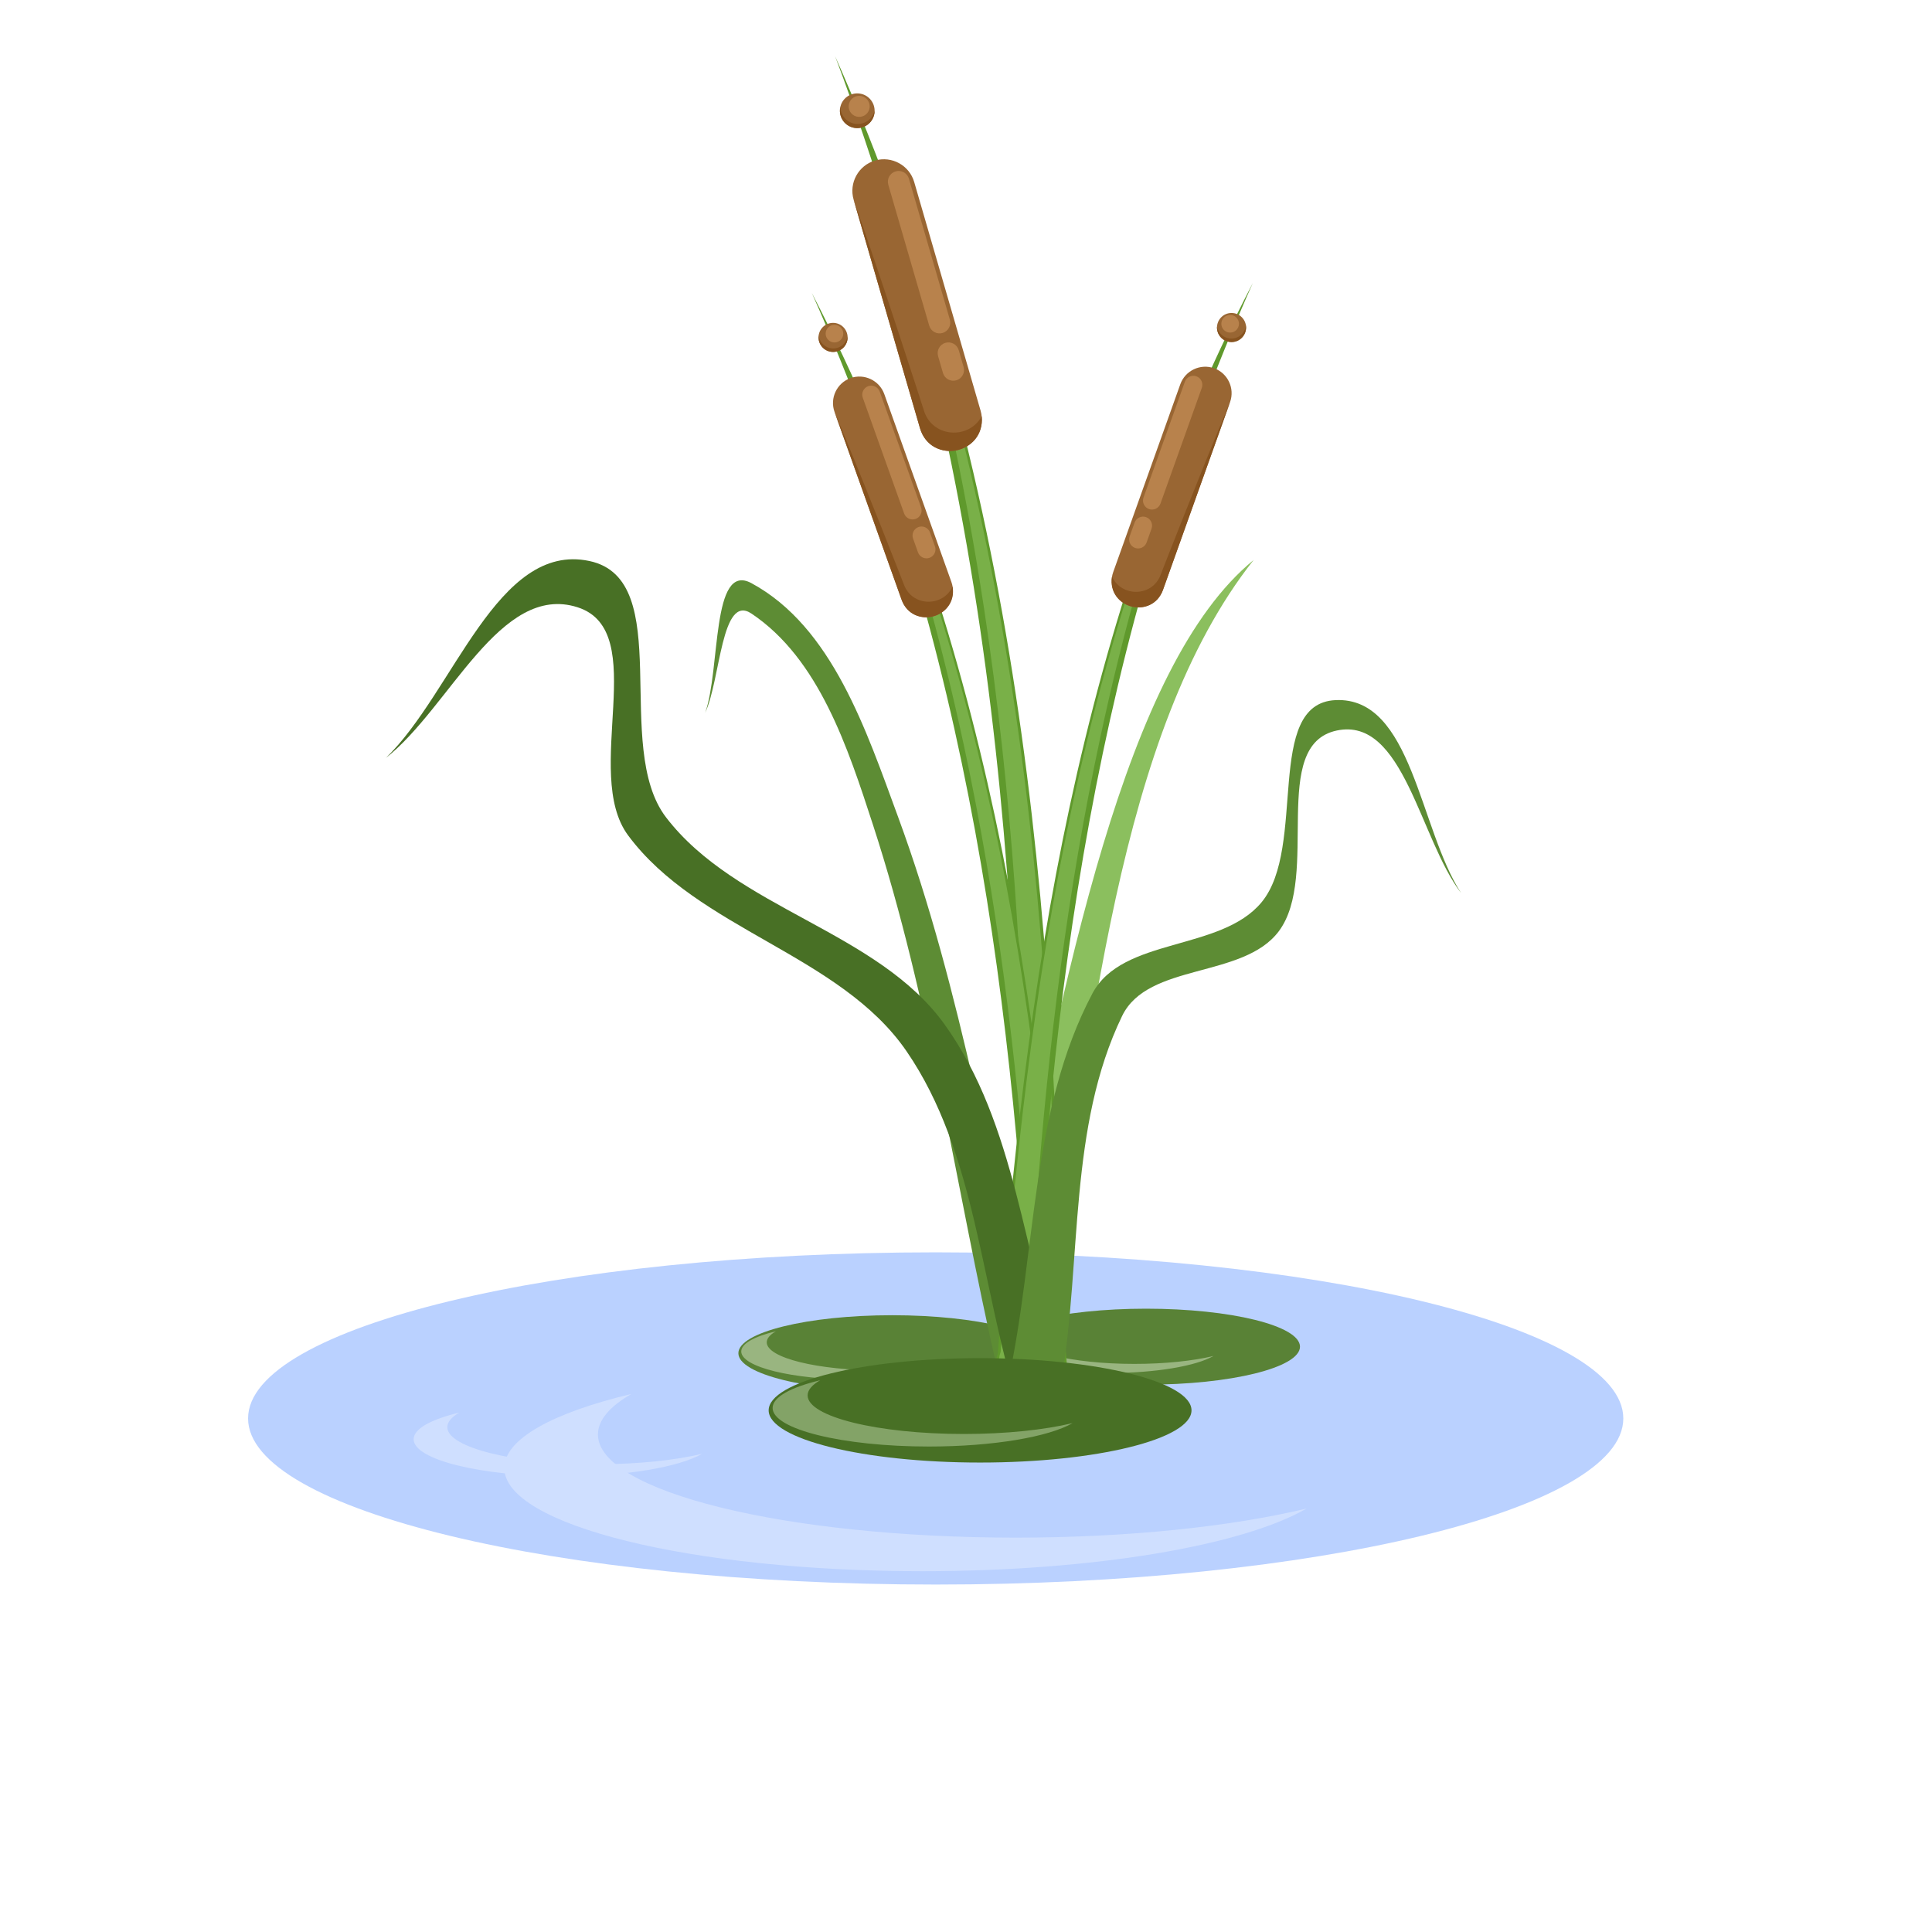
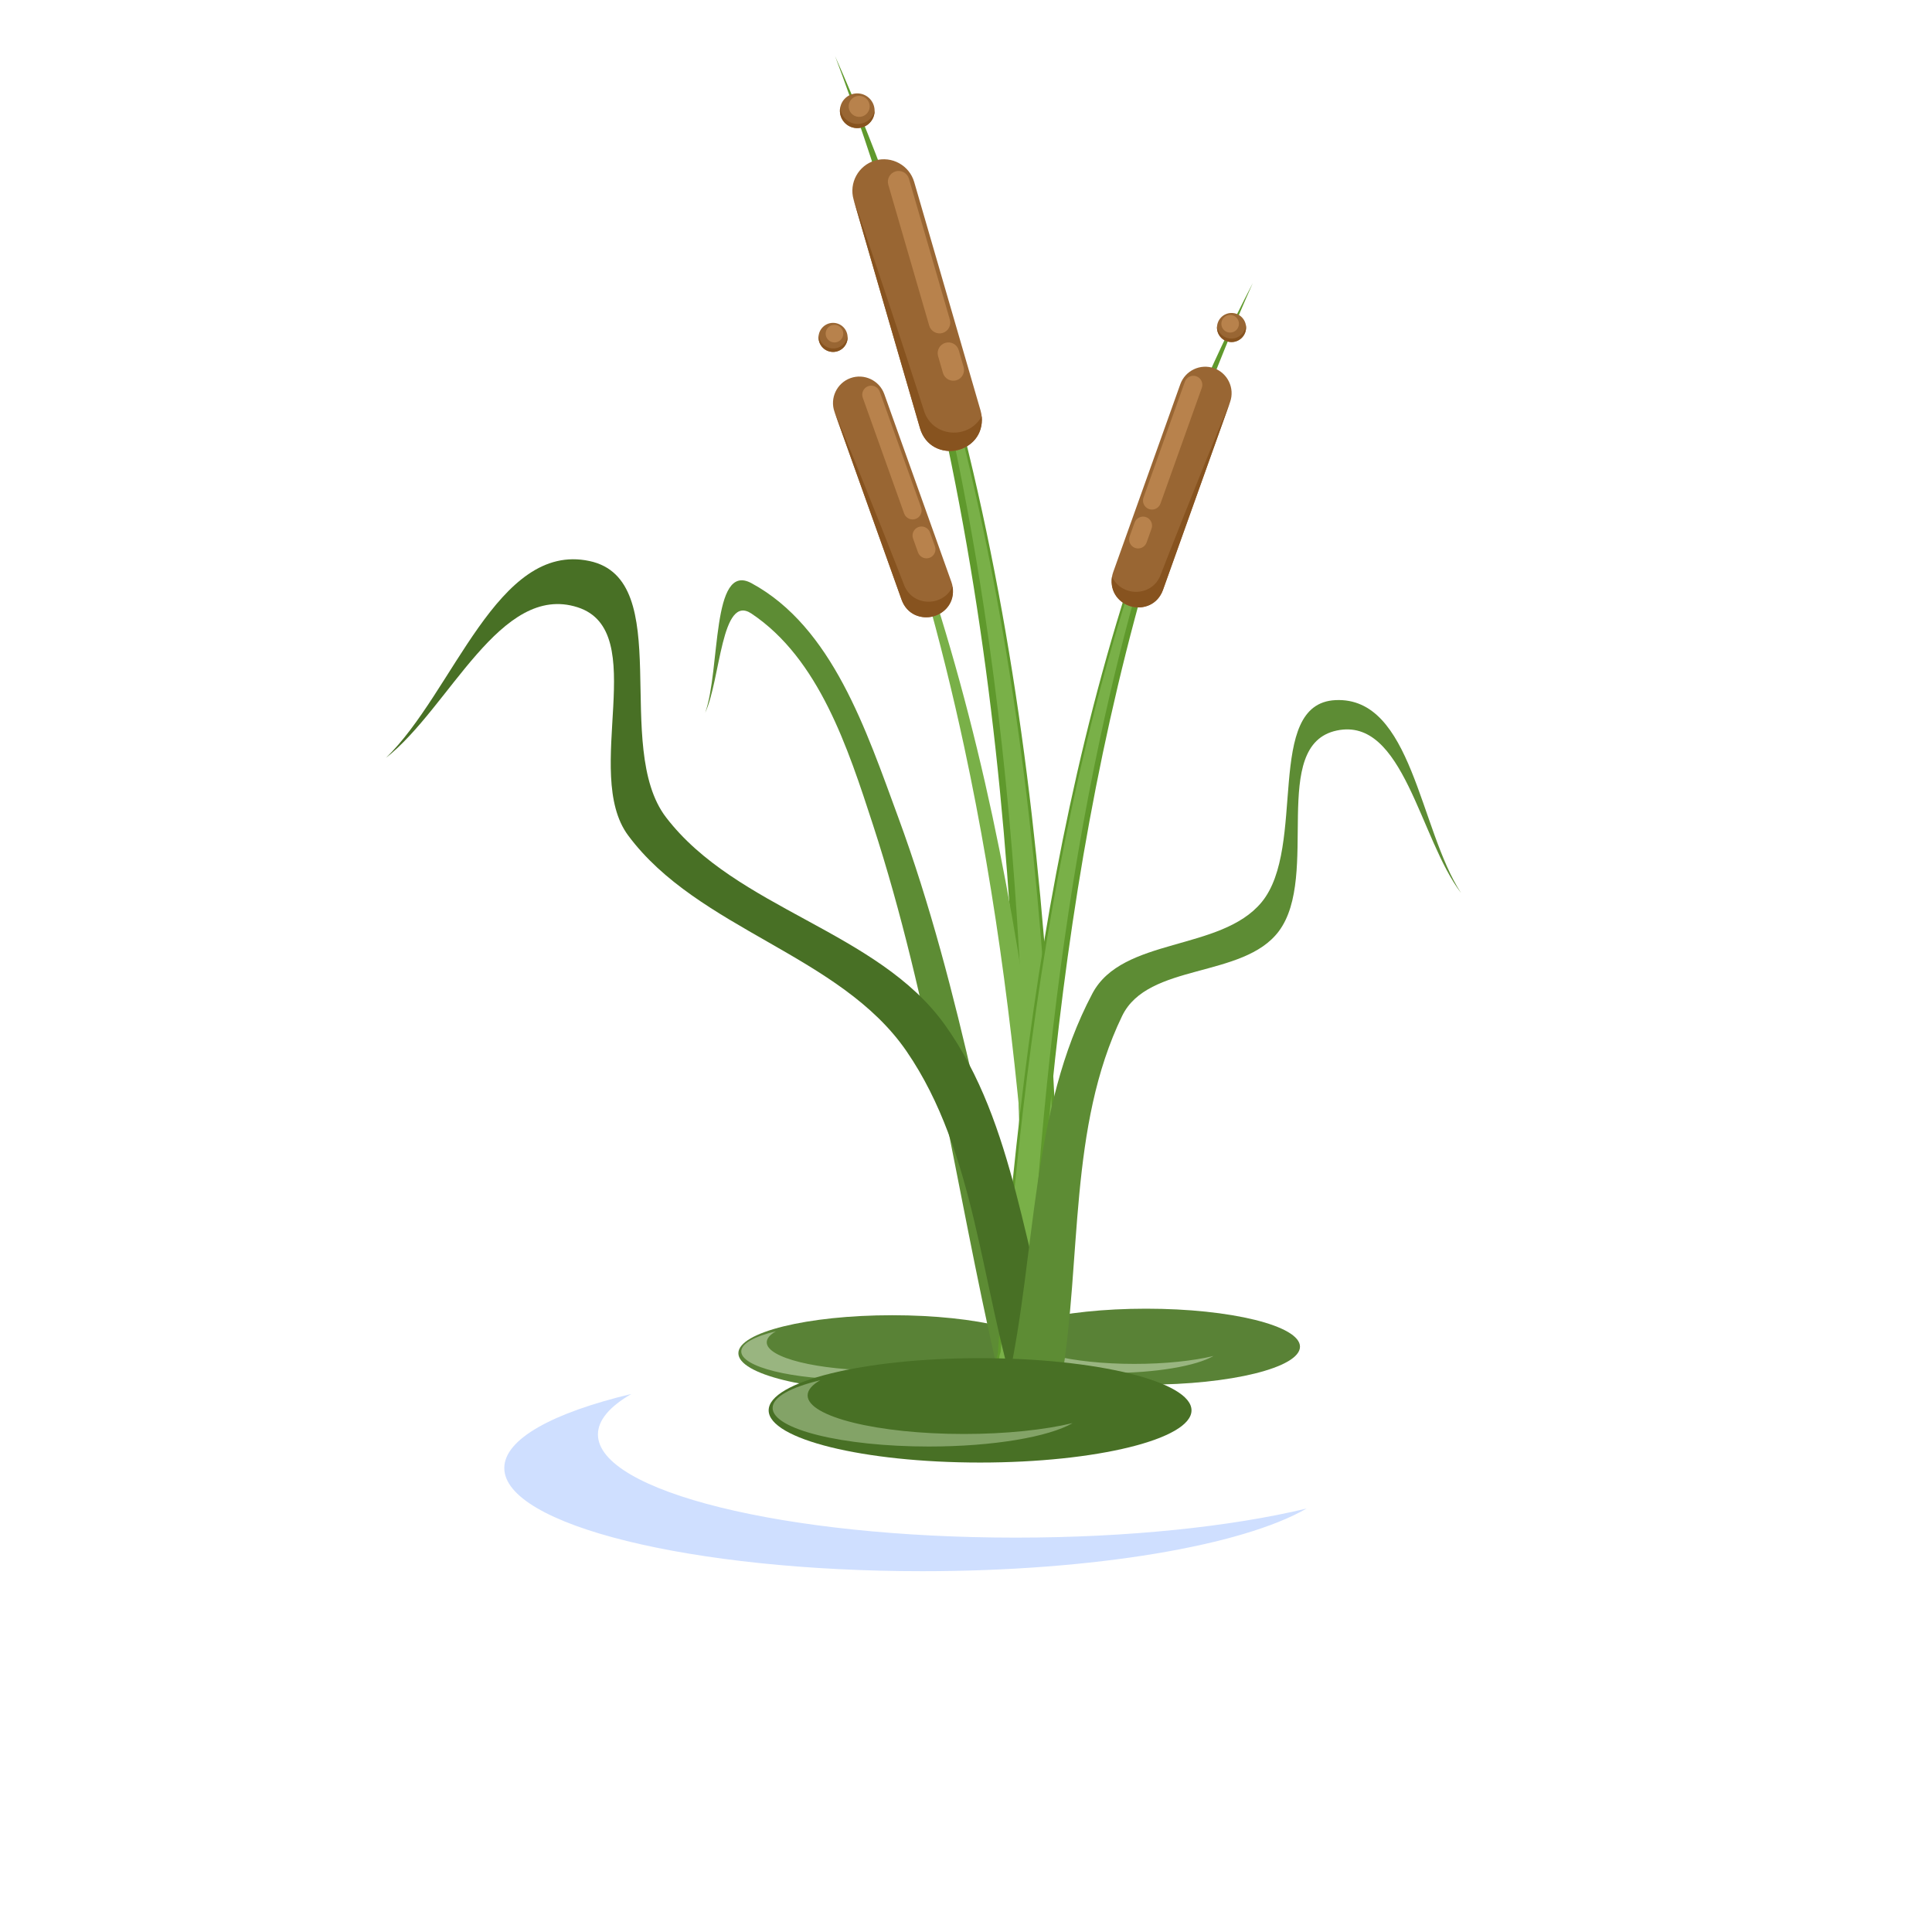
<svg xmlns="http://www.w3.org/2000/svg" version="1.1" viewBox="0 0 800 800">
  <defs>
    <clipPath id="a">
      <path d="m0 600h600v-600h-600z" />
    </clipPath>
  </defs>
  <g transform="matrix(1.333 0 0 -1.333 0 800)">
    <g clip-path="url(#a)">
      <g transform="translate(290.66 107.93)">
-         <path d="m0 0c117.65 0 213.6 23.18 213.6 51.6s-95.954 51.599-213.6 51.599c-117.65 0-213.6-23.179-213.6-51.599s95.954-51.6 213.6-51.6" fill="#bad1ff" fill-rule="evenodd" />
-       </g>
+         </g>
      <g transform="translate(356.02 170.02)">
        <path d="m0 0c26.329 0 47.804 5.303 47.804 11.803s-21.475 11.801-47.804 11.801c-26.328 0-47.803-5.301-47.803-11.801s21.475-11.803 47.803-11.803" fill="#598236" fill-rule="evenodd" />
      </g>
      <g transform="translate(376.95 178.93)">
        <path d="m0 0c-5.393-3.113-17.913-5.297-32.499-5.297-19.512 0-35.33 3.906-35.33 8.723 0 2.457 4.121 4.678 10.748 6.263-1.821-1.052-2.83-2.209-2.83-3.425 0-4.817 15.817-8.721 35.329-8.721 9.555 0 18.223 0.936 24.582 2.457" fill="#99b580" fill-rule="evenodd" />
      </g>
      <g transform="translate(277.17 167.99)">
        <path d="m0 0c26.328 0 47.803 5.301 47.803 11.801s-21.475 11.801-47.803 11.801-47.803-5.301-47.803-11.801 21.475-11.801 47.803-11.801" fill="#598236" fill-rule="evenodd" />
      </g>
      <g transform="translate(298.09 176.91)">
        <path d="m0 0c-5.393-3.113-17.913-5.295-32.499-5.295-19.512 0-35.329 3.904-35.329 8.721 0 2.459 4.121 4.679 10.748 6.263-1.822-1.05-2.831-2.209-2.831-3.425 0-4.817 15.817-8.721 35.329-8.721 9.556 0 18.223 0.936 24.582 2.457" fill="#99b580" fill-rule="evenodd" />
      </g>
      <g transform="translate(311.67 201.67)">
-         <path d="M 0,0 C 18.919,95.83 37.764,191.881 77.747,224.516 35.471,170.997 27.225,76.641 13.584,-11.24 9.056,-7.494 4.528,-3.748 0,0" fill="#8bbf5e" fill-rule="evenodd" />
-       </g>
+         </g>
      <g transform="translate(322.14 178.05)">
        <path d="m0 0c-14.382 56.098-23.138 113.95-43.146 168.29-9.876 26.827-20.421 59.051-45.564 72.655-12.521 6.776-9.577-26.818-14.366-40.227 4.789 10.263 4.956 37.085 14.366 30.787 20.986-14.047 29.945-41.665 37.764-65.678 17.817-54.717 25.616-112.2 38.424-168.31 3.076 0.68 6.151 1.358 9.226 2.038 1.099 0.146 2.197 0.293 3.296 0.439" fill="#5d8c34" fill-rule="evenodd" />
      </g>
      <g transform="translate(329.81 180.72)">
        <path d="m0 0c-1.628 137.3-13.162 273.1-70.392 401.96 50.643-134.9 59.267-270.42 57.421-406.08 1.491-10.537 16.009-6.01 12.971 4.119" fill="#5f992c" fill-rule="evenodd" />
      </g>
      <g transform="translate(279.43 530.04)">
        <path d="m0 0c11.51-38.901 20.119-78.57 26.24-118.82 8.724-57.356 12.359-115.28 13.196-173.25 0.291-20.117 0.249-40.238-0.024-60.356 0.312-2.029 1.293-3.929 3.42-4.472 1.856-0.473 3.912 0.269 5.245 1.591 1.768 1.754 2.051 4.149 1.357 6.467l-0.062 0.203-3e-3 0.211c-0.806 67.983-4.034 136.14-14.249 203.42-5.118 33.72-11.995 67.164-21.103 100.04-4.196 15.141-8.861 30.141-14.017 44.967" fill="#79b048" fill-rule="evenodd" />
      </g>
      <g transform="translate(271.84 550.29)">
        <path d="m0 0c5.177 1.503 10.641-1.502 12.143-6.677l20.632-71.049c1.504-5.175-1.501-10.639-6.676-12.143h-1e-3c-5.175-1.502-10.64 1.502-12.143 6.678l-20.633 71.048c-1.502 5.176 1.502 10.64 6.678 12.143" fill="#963" fill-rule="evenodd" />
      </g>
      <g transform="translate(278.21 546.91)">
        <path d="m0 0c1.764 0.512 3.625-0.511 4.137-2.275l12.716-43.787c0.511-1.764-0.512-3.625-2.275-4.137h-1e-3c-1.763-0.511-3.624 0.512-4.137 2.276l-12.715 43.786c-0.512 1.763 0.511 3.625 2.275 4.137" fill="#b8824c" fill-rule="evenodd" />
      </g>
      <g transform="translate(304.95 470.84)">
        <path d="m0 0c1.212-11.787-15.845-15.147-19.157-3.742-6.877 23.683-13.755 47.366-20.633 71.049 8.825-25.078 21.504-64.387 21.785-65.358 2.484-8.554 13.939-9.408 18.005-1.949" fill="#87531f" fill-rule="evenodd" />
      </g>
      <g transform="translate(297.06 482.01)">
        <path d="m0 0c1.764 0.513 2.787 2.373 2.275 4.137l-1.52 5.234c-0.513 1.763-2.374 2.786-4.137 2.274h-1e-3c-1.763-0.511-2.786-2.373-2.273-4.136l1.519-5.235c0.512-1.763 2.373-2.787 4.137-2.274" fill="#b8824c" fill-rule="evenodd" />
      </g>
      <g transform="translate(266.62 571.13)">
        <path d="m0 0c2.972-0.18 5.233-2.734 5.054-5.705-0.18-2.971-2.735-5.234-5.705-5.054-2.971 0.179-5.235 2.734-5.054 5.705 0.18 2.971 2.733 5.234 5.705 5.054" fill="#963" fill-rule="evenodd" />
      </g>
      <g transform="translate(267.09 570.37)">
        <path d="m0 0c1.802-0.109 3.174-1.657 3.065-3.458-0.11-1.802-1.658-3.173-3.46-3.065-1.8 0.109-3.171 1.658-3.063 3.459s1.657 3.173 3.458 3.064" fill="#b8824c" fill-rule="evenodd" />
      </g>
      <g transform="translate(271.69 565.81)">
        <path d="m0 0c2e-3 -0.128-2e-3 -0.257-0.01-0.387-0.18-2.971-2.734-5.234-5.705-5.053-2.971 0.179-5.234 2.733-5.054 5.704 0.019 0.306 0.062 0.604 0.129 0.893 0.03-2.803 2.223-5.146 5.064-5.318 2.666-0.161 4.995 1.643 5.576 4.161" fill="#87531f" fill-rule="evenodd" />
      </g>
      <g transform="translate(331.38 176.57)">
-         <path d="m0 0c-8.308 114.74-24.825 227.71-79.204 332.58 49.176-110.25 63.245-223.14 68.566-336.68 1.78-8.736 13.693-4.214 10.638 4.102" fill="#5f992c" fill-rule="evenodd" />
-       </g>
+         </g>
      <g transform="translate(271.57 466.15)">
        <path d="m0 0c11.594-31.948 20.8-64.686 27.956-98.038 10.197-47.522 16.168-95.776 19.803-144.21 1.261-16.809 2.243-33.637 3.033-50.475 0.363-1.682 1.279-3.221 3.086-3.566 1.575-0.303 3.258 0.421 4.306 1.595 1.389 1.557 1.505 3.575 0.806 5.477l-0.061 0.166-0.013 0.178c-4.113 56.81-10.263 113.64-22.209 169.39-5.987 27.939-13.43 55.558-22.711 82.59-4.273 12.451-8.934 24.757-13.996 36.895" fill="#79b048" fill-rule="evenodd" />
      </g>
      <g transform="translate(264.2 482.7)">
        <path d="m0 0h1e-3c4.252 1.519 8.974-0.717 10.492-4.969l20.849-58.371c1.519-4.252-0.717-8.973-4.969-10.492-4.253-1.52-8.975 0.718-10.493 4.97l-20.849 58.37c-1.519 4.252 0.717 8.973 4.969 10.492" fill="#963" fill-rule="evenodd" />
      </g>
      <g transform="translate(269.7 480.19)">
        <path d="m0 0v1e-3c1.448 0.517 3.058-0.245 3.574-1.693l12.849-35.974c0.518-1.448-0.243-3.057-1.693-3.574-1.448-0.518-3.057 0.244-3.575 1.693l-12.848 35.973c-0.517 1.449 0.245 3.057 1.693 3.574" fill="#b8824c" fill-rule="evenodd" />
      </g>
      <g transform="translate(295.91 417.93)">
        <path d="m0 0c1.609-9.796-12.484-13.469-15.831-4.099-6.95 19.457-13.899 38.913-20.849 58.37 8.649-20.524 21.241-52.754 21.526-53.551 2.509-7.029 12.132-7.163 15.154-0.72" fill="#87531f" fill-rule="evenodd" />
      </g>
      <g transform="translate(288.74 426.87)">
        <path d="m0 0c1.448 0.518 2.21 2.125 1.693 3.574l-1.537 4.3c-0.517 1.448-2.125 2.21-3.574 1.693s-2.211-2.126-1.693-3.575l1.536-4.3c0.517-1.448 2.126-2.21 3.575-1.692" fill="#b8824c" fill-rule="evenodd" />
      </g>
      <g transform="translate(258.78 490.83)">
        <path d="m0 0c2.486 0 4.516 2.029 4.516 4.516 0 2.486-2.03 4.515-4.516 4.515s-4.516-2.029-4.516-4.515c0-2.487 2.03-4.516 4.516-4.516" fill="#963" fill-rule="evenodd" />
      </g>
      <g transform="translate(259.21 493.77)">
        <path d="m0 0c1.507 0 2.737 1.23 2.737 2.737 0 1.508-1.23 2.738-2.737 2.738s-2.737-1.23-2.737-2.738c0-1.507 1.23-2.737 2.737-2.737" fill="#b8824c" fill-rule="evenodd" />
      </g>
      <g transform="translate(263.29 495.67)">
        <path d="m0 0c8e-3 -0.107 0.012-0.215 0.012-0.324 0-2.494-2.022-4.516-4.515-4.516-2.494 0-4.516 2.022-4.516 4.516 0 0.256 0.022 0.508 0.063 0.753 0.166-2.342 2.119-4.191 4.504-4.191 2.236 0 4.094 1.627 4.452 3.762" fill="#87531f" fill-rule="evenodd" />
      </g>
      <g transform="translate(309.96 179.64)">
        <path d="m0 0c8.308 114.74 24.825 227.71 79.204 332.58-49.176-110.25-63.245-223.14-68.566-336.68-1.78-8.736-13.693-4.214-10.638 4.102" fill="#5f992c" fill-rule="evenodd" />
      </g>
      <g transform="translate(369.77 469.21)">
        <path d="m0 0c-11.595-31.947-20.801-64.685-27.957-98.037-10.197-47.523-16.168-95.776-19.802-144.21-1.261-16.809-2.244-33.639-3.034-50.475-0.363-1.682-1.279-3.221-3.086-3.567-1.575-0.302-3.258 0.422-4.305 1.596-1.39 1.557-1.506 3.574-0.806 5.477l0.06 0.166 0.013 0.178c4.114 56.81 10.263 113.64 22.21 169.39 5.986 27.939 13.429 55.558 22.71 82.589 4.274 12.452 8.935 24.758 13.997 36.895" fill="#79b048" fill-rule="evenodd" />
      </g>
      <g transform="translate(377.14 485.76)">
        <path d="m0 0h-1e-3c-4.252 1.52-8.974-0.717-10.492-4.969l-20.849-58.371c-1.518-4.252 0.718-8.974 4.97-10.492 4.252-1.52 8.974 0.717 10.492 4.969l20.85 58.371c1.518 4.252-0.718 8.974-4.97 10.492" fill="#963" fill-rule="evenodd" />
      </g>
      <g transform="translate(371.64 483.26)">
        <path d="m0 0h-1e-3c-1.448 0.518-3.057-0.244-3.574-1.692l-12.85-35.974c-0.517-1.449 0.245-3.057 1.694-3.574 1.449-0.518 3.056 0.244 3.574 1.692l12.849 35.974c0.518 1.449-0.244 3.056-1.692 3.574" fill="#b8824c" fill-rule="evenodd" />
      </g>
      <g transform="translate(345.43 421)">
        <path d="m0 0c-1.609-9.796 12.484-13.469 15.831-4.099 6.95 19.456 13.899 38.913 20.85 58.37-8.65-20.524-21.241-52.755-21.526-53.552-2.51-7.029-12.132-7.162-15.155-0.719" fill="#87531f" fill-rule="evenodd" />
      </g>
      <g transform="translate(352.6 429.94)">
        <path d="m0 0h-1e-3c-1.448 0.518-2.21 2.126-1.692 3.575l1.536 4.3c0.517 1.448 2.125 2.21 3.574 1.692 1.449-0.517 2.211-2.125 1.693-3.574l-1.536-4.301c-0.517-1.447-2.126-2.21-3.574-1.692" fill="#b8824c" fill-rule="evenodd" />
      </g>
      <g transform="translate(382.56 493.9)">
        <path d="m0 0c2.486 0 4.515 2.028 4.515 4.516 0 2.486-2.029 4.515-4.515 4.515-2.487 0-4.516-2.029-4.516-4.515 0-2.488 2.029-4.516 4.516-4.516" fill="#963" fill-rule="evenodd" />
      </g>
      <g transform="translate(382.13 496.84)">
        <path d="m0 0c1.508 0 2.737 1.229 2.737 2.737s-1.229 2.738-2.737 2.738-2.737-1.23-2.737-2.738 1.229-2.737 2.737-2.737" fill="#b8824c" fill-rule="evenodd" />
      </g>
      <g transform="translate(378.05 498.74)">
        <path d="m0 0c-8e-3 -0.107-0.012-0.215-0.012-0.324 0-2.494 2.022-4.516 4.516-4.516 2.493 0 4.515 2.022 4.515 4.516 0 0.256-0.022 0.508-0.063 0.753-0.166-2.343-2.119-4.191-4.504-4.191-2.236 0-4.094 1.626-4.452 3.762" fill="#87531f" fill-rule="evenodd" />
      </g>
      <g transform="translate(330.25 173.69)">
        <path d="m0 0c-12.246 36.037-14.604 77.146-36.738 108.11-20.926 29.276-64.721 35.884-86.61 64.446-16.853 21.99 3.293 73.879-23.808 79.633-28.68 6.087-42.142-40.775-63.213-61.162 19.84 15.599 35.48 54.482 59.519 46.795 23.04-7.369 1.303-51.416 15.706-70.852 21.724-29.313 65.855-36.988 86.502-67.069 21.599-31.466 22.988-72.791 34.481-109.19 4.721 3.096 9.44 6.191 14.161 9.287" fill="#487025" fill-rule="evenodd" />
      </g>
      <g transform="translate(313.23 171.29)">
        <path d="m0 0c8.703 40.086 6.92 84.002 26.111 120.25 9.309 17.585 39.844 13.006 52.541 28.325 14.225 17.163 0.718 61.769 22.987 62.802 23.807 1.104 25.997-39.953 38.995-59.929-12.862 16.829-17.856 54.843-38.585 50.488-21.189-4.452-5.044-45.091-18.061-62.393-11.078-14.725-40.614-9.683-48.641-26.27-16.652-34.406-12.544-75.412-18.816-113.12-5.51-0.053-11.02-0.107-16.531-0.16" fill="#5d8c34" fill-rule="evenodd" />
      </g>
      <g transform="translate(304.45 145.83)">
        <path d="m0 0c36.173 0 65.676 7.283 65.676 16.213s-29.503 16.215-65.676 16.215-65.676-7.285-65.676-16.215 29.503-16.213 65.676-16.213" fill="#487025" fill-rule="evenodd" />
      </g>
      <g transform="translate(333.19 158.08)">
        <path d="m0 0c-7.408-4.277-24.61-7.275-44.65-7.275-26.807 0-48.539 5.363-48.539 11.982 0 3.377 5.662 6.428 14.767 8.606-2.503-1.446-3.89-3.036-3.89-4.708 0-6.617 21.732-11.982 48.54-11.982 13.127 0 25.035 1.287 33.772 3.377" fill="#83a367" fill-rule="evenodd" />
      </g>
      <g transform="translate(405.87 131.54)">
        <path d="m0 0c-19.814-11.443-65.817-19.461-119.41-19.461-71.692 0-129.81 14.348-129.81 32.047 0 9.031 15.141 17.189 39.491 23.014-6.692-3.864-10.4-8.118-10.4-12.586 0-17.7 58.118-32.047 129.81-32.047 35.108 0 66.955 3.443 90.321 9.033" fill="#cfdfff" fill-rule="evenodd" />
      </g>
      <g transform="translate(218.11 148.55)">
-         <path d="m0 0c-7.124-4.115-23.667-6.998-42.94-6.998-25.78 0-46.68 5.158-46.68 11.523 0 3.248 5.445 6.182 14.201 8.276-2.406-1.389-3.74-2.918-3.74-4.526 0-6.365 20.9-11.523 46.679-11.523 12.625 0 24.078 1.238 32.48 3.248" fill="#cfdfff" fill-rule="evenodd" />
-       </g>
+         </g>
    </g>
  </g>
</svg>